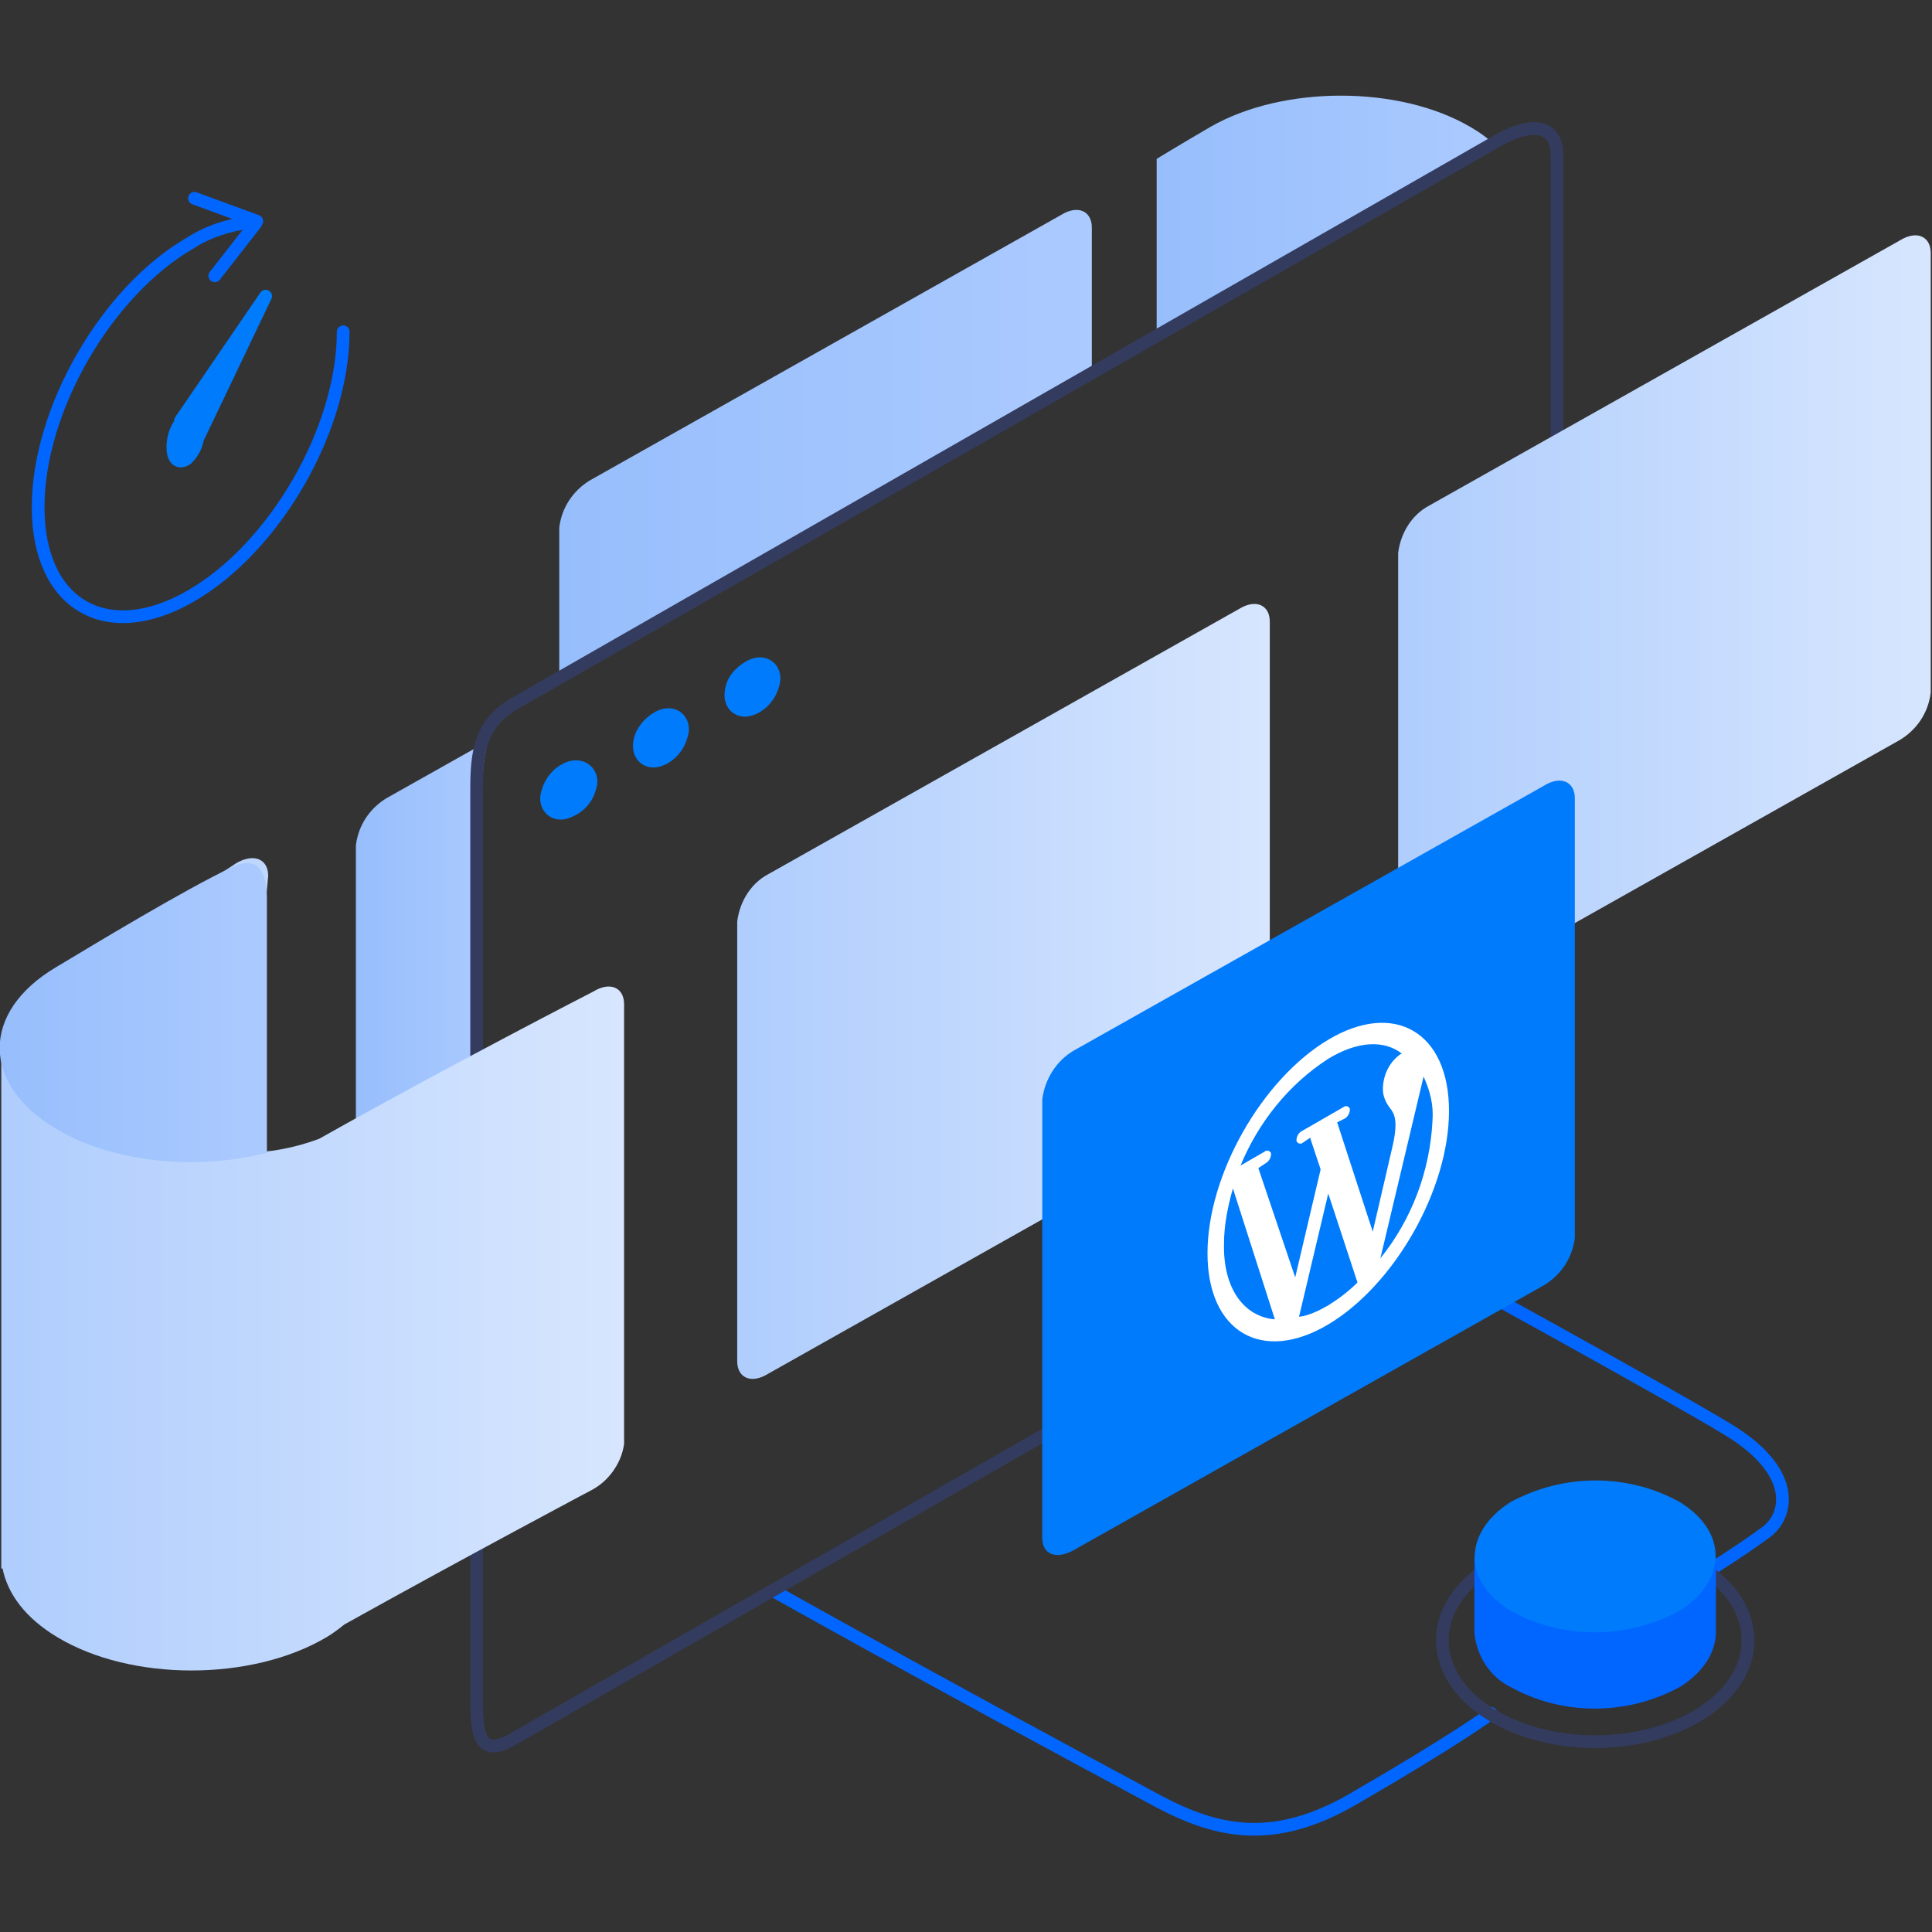
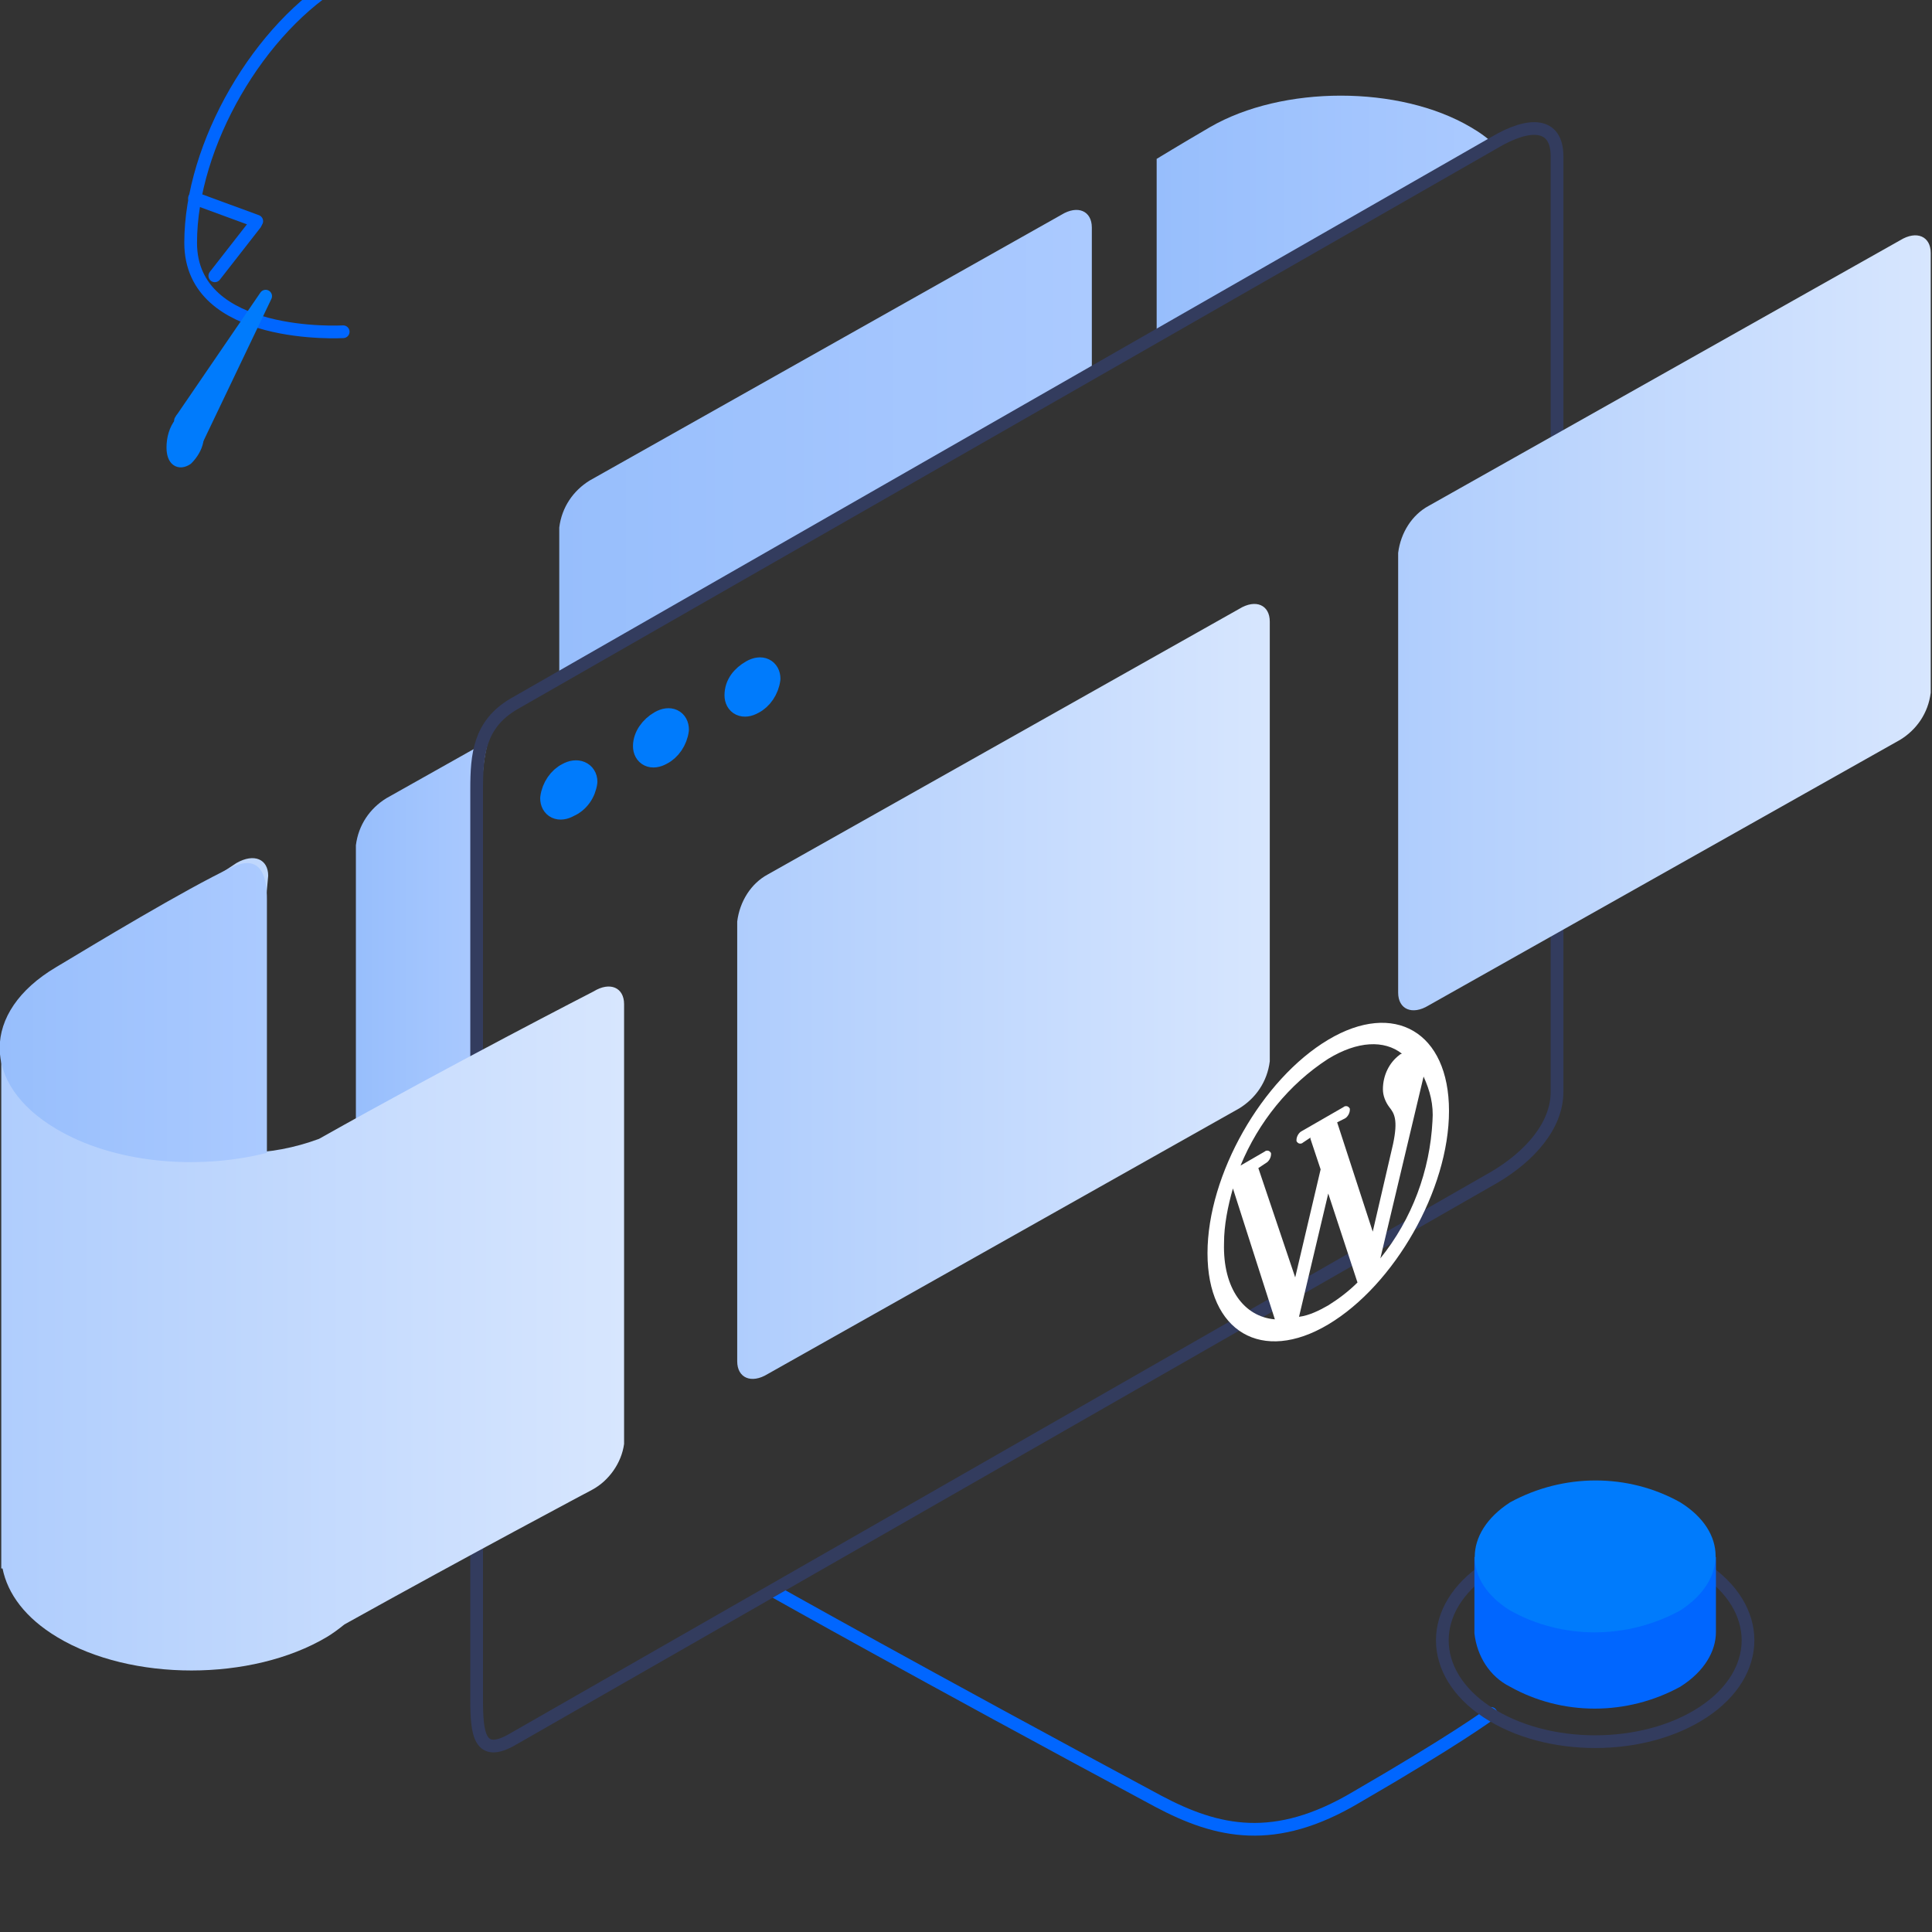
<svg xmlns="http://www.w3.org/2000/svg" id="md-infinite" x="0" y="0" viewBox="0 0 152 152" xml:space="preserve">
  <rect x="0" y="0" width="152" height="152" fill="#333333" stroke="none" />
  <style>.st0,.st1{fill:none;stroke:#06f;stroke-linecap:round;stroke-linejoin:round}.st1{stroke:#333c5e}.st3,.st7{fill-rule:evenodd;clip-rule:evenodd}.st3{fill:#007bfc}.st7{stroke-width:2}.st14,.st7{fill:#007bfc;stroke:#007bfc;stroke-linecap:round;stroke-linejoin:round}</style>
  <g id="button">
-     <path id="Kształt_1554" class="st0" d="M133 124.5s4.3-2.7 6-4 2.4-4.7-3-8c-4.4-2.7-25-14-25-14" />
    <path id="Kształt_1473" class="st0" d="M117.3 134.8c-.1.1-3 2.2-10.6 6.6-6.4 3.8-10.9 2.8-15.6.3-19-10.2-30-16.4-30-16.4" />
    <path id="Elipsa_1386" class="st1" d="M117 123.4c4.7-3.1 12.3-3.1 17 0s4.7 8.2 0 11.3-12.3 3.1-17 0-4.7-8.2 0-11.3z" />
    <path id="Prostokąt_1389" d="M132.2 132.7c-4.2 2.3-9.3 2.3-13.4 0-1.6-.8-2.6-2.4-2.8-4.2v-6h19v5.9c0 1.5-.9 3.1-2.8 4.3z" fill-rule="evenodd" clip-rule="evenodd" fill="#06f" />
    <path id="Elipsa_1386_kopia_2" class="st3" d="M118.8 118.2c4.2-2.3 9.3-2.3 13.4 0 3.7 2.3 3.7 6.1 0 8.5-4.2 2.3-9.3 2.3-13.4 0-3.7-2.3-3.7-6.1 0-8.5z" />
  </g>
  <linearGradient id="Prostokąt_zaokrąglony_1356_kopia_10_1_" gradientUnits="userSpaceOnUse" x1="44.01" y1="35.075" x2="86" y2="35.075">
    <stop offset="0" stop-color="#97befc" />
    <stop offset="1" stop-color="#abcaff" />
  </linearGradient>
  <path id="Prostokąt_zaokrąglony_1356_kopia_10" d="M44 53.6V41.5c.2-1.6 1.1-2.9 2.4-3.7l37.1-20.9c1.3-.8 2.4-.3 2.4 1v11.7L44 53.6z" fill-rule="evenodd" clip-rule="evenodd" fill="url(#Prostokąt_zaokrąglony_1356_kopia_10_1_)" />
  <linearGradient id="Prostokąt_zaokrąglony_1356_kopia_13_1_" gradientUnits="userSpaceOnUse" x1="91" y1="17.128" x2="117.73" y2="17.128">
    <stop offset="0" stop-color="#97befc" />
    <stop offset="1" stop-color="#abcaff" />
  </linearGradient>
  <path id="Prostokąt_zaokrąglony_1356_kopia_13" d="M91 26.8V12.5s1.8-1.1 4.2-2.5c5.7-3.3 14.9-3.3 20.5 0 .7.4 1.4.9 2 1.5L91 26.8z" fill-rule="evenodd" clip-rule="evenodd" fill="url(#Prostokąt_zaokrąglony_1356_kopia_13_1_)" />
  <linearGradient id="Prostokąt_zaokrąglony_1356_kopia_16_1_" gradientUnits="userSpaceOnUse" x1="28.01" y1="80.367" x2="38.46" y2="80.367">
    <stop offset="0" stop-color="#97befc" />
    <stop offset="1" stop-color="#abcaff" />
  </linearGradient>
  <path id="Prostokąt_zaokrąglony_1356_kopia_16" d="M38 62.1v35.8l-7.6 4.3c-1.3.8-2.4.3-2.4-1V66.5c.2-1.6 1.1-2.9 2.4-3.7l8-4.5c-.3 1.2-.5 2.5-.4 3.8z" fill-rule="evenodd" clip-rule="evenodd" fill="url(#Prostokąt_zaokrąglony_1356_kopia_16_1_)" />
  <g id="browser">
    <path id="Prostokąt_zaokrąglony_1356" class="st1" d="M40.4 55.4l77.2-44.2c2.7-1.6 4.9-1.6 4.9 1.1v73.6c0 2.7-2.2 5.1-4.9 6.7l-77.2 44.2c-2.7 1.6-2.9-.4-2.9-3.1V62.1c0-2.7.2-5.1 2.9-6.7z" />
    <path id="Elipsa_1360" class="st7" d="M44.7 61c.7-.4 1.3-.1 1.3.5-.1.8-.6 1.5-1.3 1.8-.7.4-1.2.1-1.2-.5.1-.8.6-1.5 1.2-1.8z" />
    <path id="Elipsa_1360_kopia" class="st7" d="M52 56.9c.7-.4 1.2-.1 1.2.5-.1.8-.6 1.5-1.2 1.8-.7.4-1.2.1-1.2-.5 0-.7.5-1.4 1.2-1.8z" />
    <path id="Elipsa_1360_kopia_2" class="st7" d="M59.2 52.9c.7-.4 1.2-.1 1.2.5-.1.8-.6 1.5-1.2 1.8-.7.4-1.2.1-1.2-.5 0-.8.5-1.4 1.2-1.8z" />
  </g>
  <linearGradient id="Prostokąt_zaokrąglony_1356_kopia_8_1_" gradientUnits="userSpaceOnUse" x1="110.01" y1="48.997" x2="152" y2="48.997">
    <stop offset="0" stop-color="#afcdfd" />
    <stop offset="1" stop-color="#d7e6fe" />
  </linearGradient>
  <path id="Prostokąt_zaokrąglony_1356_kopia_8" d="M112.4 39.8l37.1-20.9c1.3-.8 2.4-.3 2.4 1v34.6c-.2 1.6-1.1 2.9-2.4 3.7l-37.1 20.9c-1.3.8-2.4.3-2.4-1V43.5c.2-1.6 1.1-3 2.4-3.7z" fill-rule="evenodd" clip-rule="evenodd" fill="url(#Prostokąt_zaokrąglony_1356_kopia_8_1_)" />
  <linearGradient id="Prostokąt_zaokrąglony_1356_kopia_9_1_" gradientUnits="userSpaceOnUse" x1="58.01" y1="77.997" x2="100" y2="77.997">
    <stop offset="0" stop-color="#afcdfd" />
    <stop offset="1" stop-color="#d7e6fe" />
  </linearGradient>
  <path id="Prostokąt_zaokrąglony_1356_kopia_9" d="M60.4 68.8l37.1-20.9c1.3-.8 2.4-.3 2.4 1v34.6c-.2 1.6-1.1 2.9-2.4 3.7l-37.1 20.9c-1.3.8-2.4.3-2.4-1V72.5c.2-1.6 1.1-3 2.4-3.7z" fill-rule="evenodd" clip-rule="evenodd" fill="url(#Prostokąt_zaokrąglony_1356_kopia_9_1_)" />
  <g id="Grupa_62">
    <linearGradient id="Prostokąt_zaokrąglony_1356_kopia_12_1_" gradientUnits="userSpaceOnUse" x1="0" y1="99.508" x2="49.017" y2="99.508">
      <stop offset="0" stop-color="#afcdfd" />
      <stop offset="1" stop-color="#d7e6fe" />
    </linearGradient>
    <path id="Prostokąt_zaokrąglony_1356_kopia_12" d="M46.6 117.2s-9.8 5.2-19.5 10.6c-.5.4-.9.7-1.4 1-5.9 3.5-15.4 3.5-21.2 0-2.5-1.5-3.9-3.4-4.3-5.4H.1V82.9c.1-2.7 1.6-5.2 4-6.4 10.9-6.1 14.5-8.6 14.5-8.6 1.4-.8 2.5-.3 2.5 1l-2 21.8c2.1 0 4.1-.4 6-1.1C35.4 83.8 46.7 78 46.7 78c1.3-.8 2.4-.3 2.4 1v34.6c-.2 1.5-1.2 2.9-2.5 3.6z" fill-rule="evenodd" clip-rule="evenodd" fill="url(#Prostokąt_zaokrąglony_1356_kopia_12_1_)" />
    <linearGradient id="Prostokąt_zaokrąglony_1356_kopia_15_1_" gradientUnits="userSpaceOnUse" x1="-.001" y1="79.701" x2="21" y2="79.701">
      <stop offset="0" stop-color="#97befc" />
      <stop offset="1" stop-color="#abcaff" />
    </linearGradient>
    <path id="Prostokąt_zaokrąglony_1356_kopia_15" d="M21 90.7c-5.5 1.4-12.1.8-16.6-1.9-5.9-3.5-5.9-9.2 0-12.7 3-1.8 10.1-6.1 13.9-7.9 2.4-1.1 2.7 1.1 2.7 2.5v20z" fill-rule="evenodd" clip-rule="evenodd" fill="url(#Prostokąt_zaokrąglony_1356_kopia_15_1_)" />
  </g>
  <g id="wp">
-     <path id="Prostokąt_zaokrąglony_1356_kopia_6" class="st3" d="M84.4 82.7l37.1-20.9c1.3-.8 2.4-.3 2.4 1v34.6c-.2 1.6-1.1 2.9-2.4 3.7L84.4 122c-1.3.7-2.4.3-2.4-1V86.5c.2-1.6 1.1-3 2.4-3.8z" />
    <path id="Kształt_1370" d="M104.5 104.2c-5.2 3.1-9.5.6-9.5-5.6s4.3-13.7 9.5-16.8 9.5-.6 9.5 5.6-4.3 13.7-9.5 16.8zm0-1.5c.8-.5 1.6-1.1 2.3-1.8l-2.3-7-2.3 9.7c.8-.1 1.6-.5 2.3-.9zm-4.2 1.1L97 93.5c-.4 1.4-.7 2.9-.7 4.3-.1 3.6 1.6 5.8 4 6zm4.2-20.5c-3.1 2-5.5 5-6.9 8.4l1.9-1.1c.1-.1.3-.1.4 0 .1.1.1.1.1.2 0 .3-.2.6-.4.7l-.6.4 2.9 8.6 2-8.5-.8-2.4v-.1l-.6.4c-.1.1-.3.1-.4 0-.1-.1-.1-.1-.1-.2 0-.3.2-.6.4-.7l3.3-1.9c.1-.1.3-.1.4 0 .1.1.1.1.1.2 0 .3-.2.6-.4.7l-.6.3 2.8 8.6 1.6-6.9c.4-1.9.1-2.4-.3-2.9-.3-.4-.5-.9-.5-1.4 0-1.1.5-2.1 1.3-2.7.1-.1.2-.1.2-.1-1.4-1.1-3.5-1-5.8.4zm7.5 1.4L108.6 99c2.5-3.1 3.9-6.9 4.1-10.8.1-1.3-.2-2.4-.7-3.5z" fill-rule="evenodd" clip-rule="evenodd" fill="#fff" />
  </g>
  <g id="watch">
    <g id="Grupa_58">
-       <path id="Elipsa_1378" class="st0" d="M27 26.1c0 7.7-5.4 17-12 20.8s-12 .7-12-7 5.4-17 12-20.8c1.4-.9 3-1.4 4.6-1.6" />
+       <path id="Elipsa_1378" class="st0" d="M27 26.1s-12 .7-12-7 5.4-17 12-20.8c1.4-.9 3-1.4 4.6-1.6" />
      <path id="Kształt_1385" d="M20.2 17.4l-4.9-1.8" fill-rule="evenodd" clip-rule="evenodd" fill="#fff" stroke="#06f" stroke-linecap="round" stroke-linejoin="round" />
      <path id="Kształt_1386" class="st0" d="M20.1 17.6l-3.2 4.1" />
    </g>
    <path class="st14" d="M13.6 35.2c0 1 .5 1.3 1.1.9.4-.4.7-.9.8-1.4l.2-2-1.5.6c-.4.5-.6 1.2-.6 1.9z" />
    <path class="st14" d="M14.2 33.1c.1-.2.3-.4.4-.5.6-.5 1.1-.1 1.1.9 0 .4-.1.8-.2 1.1l5.4-11.3-6.7 9.8z" />
  </g>
</svg>